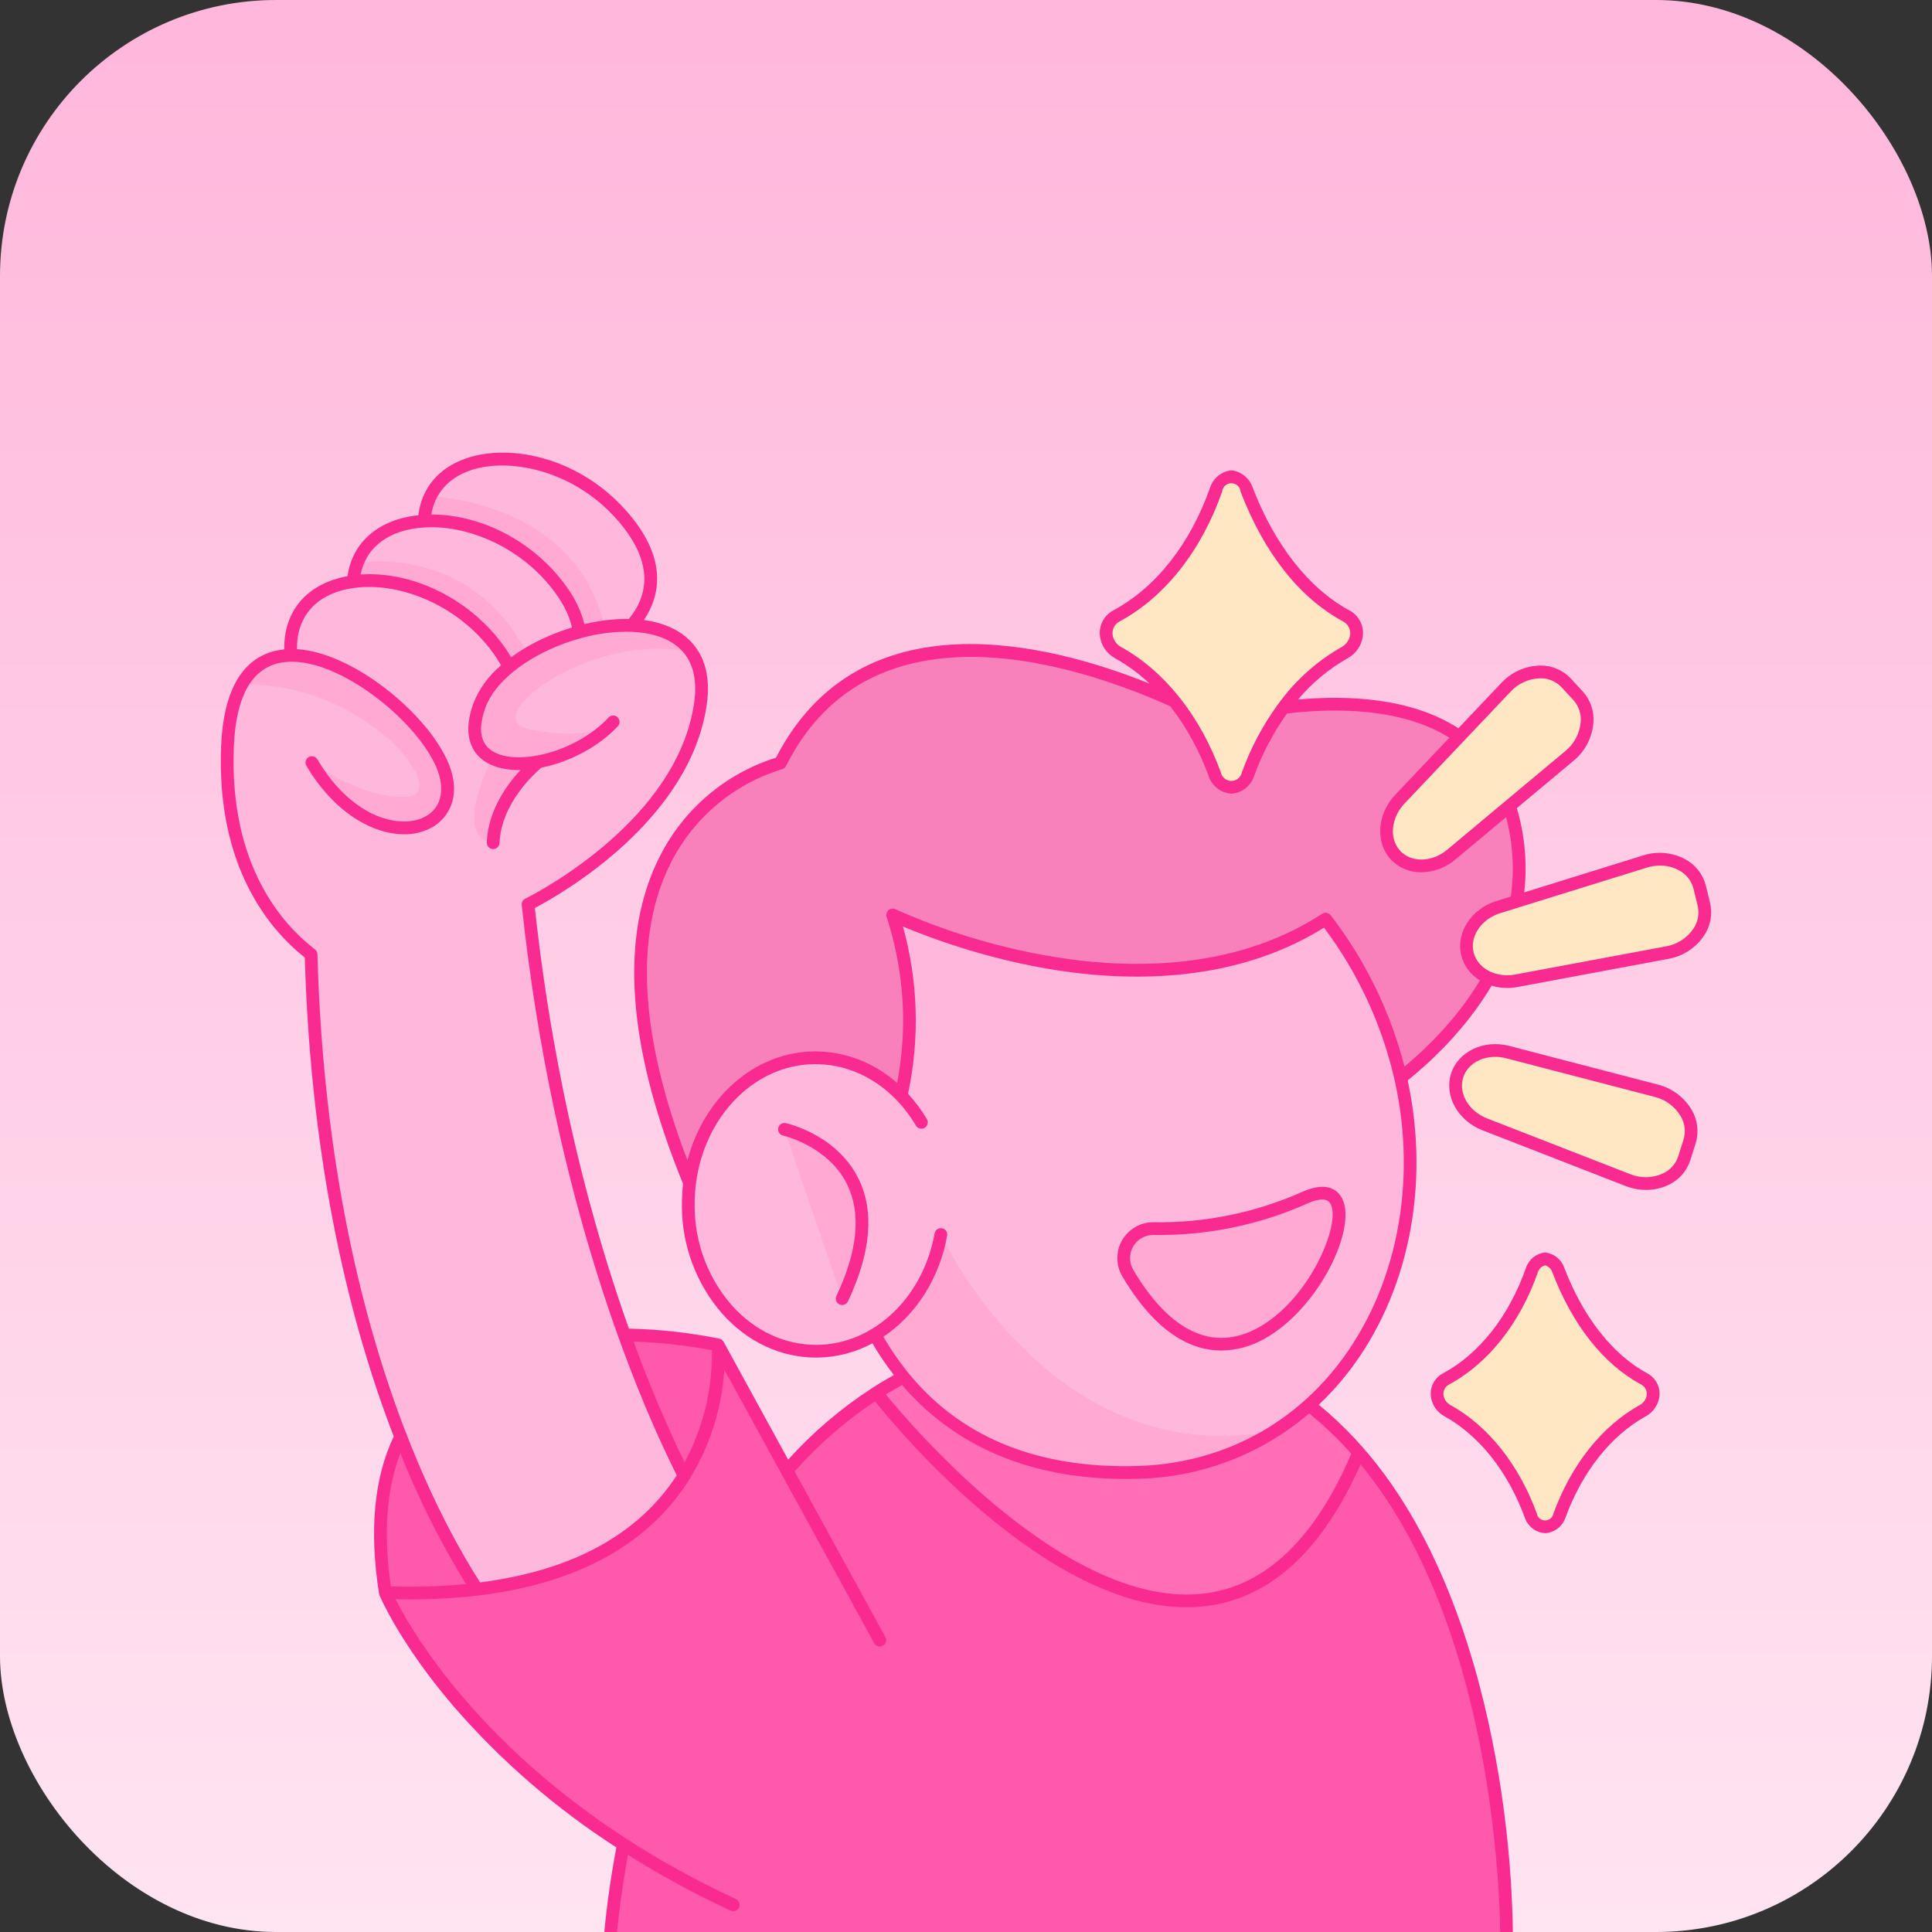
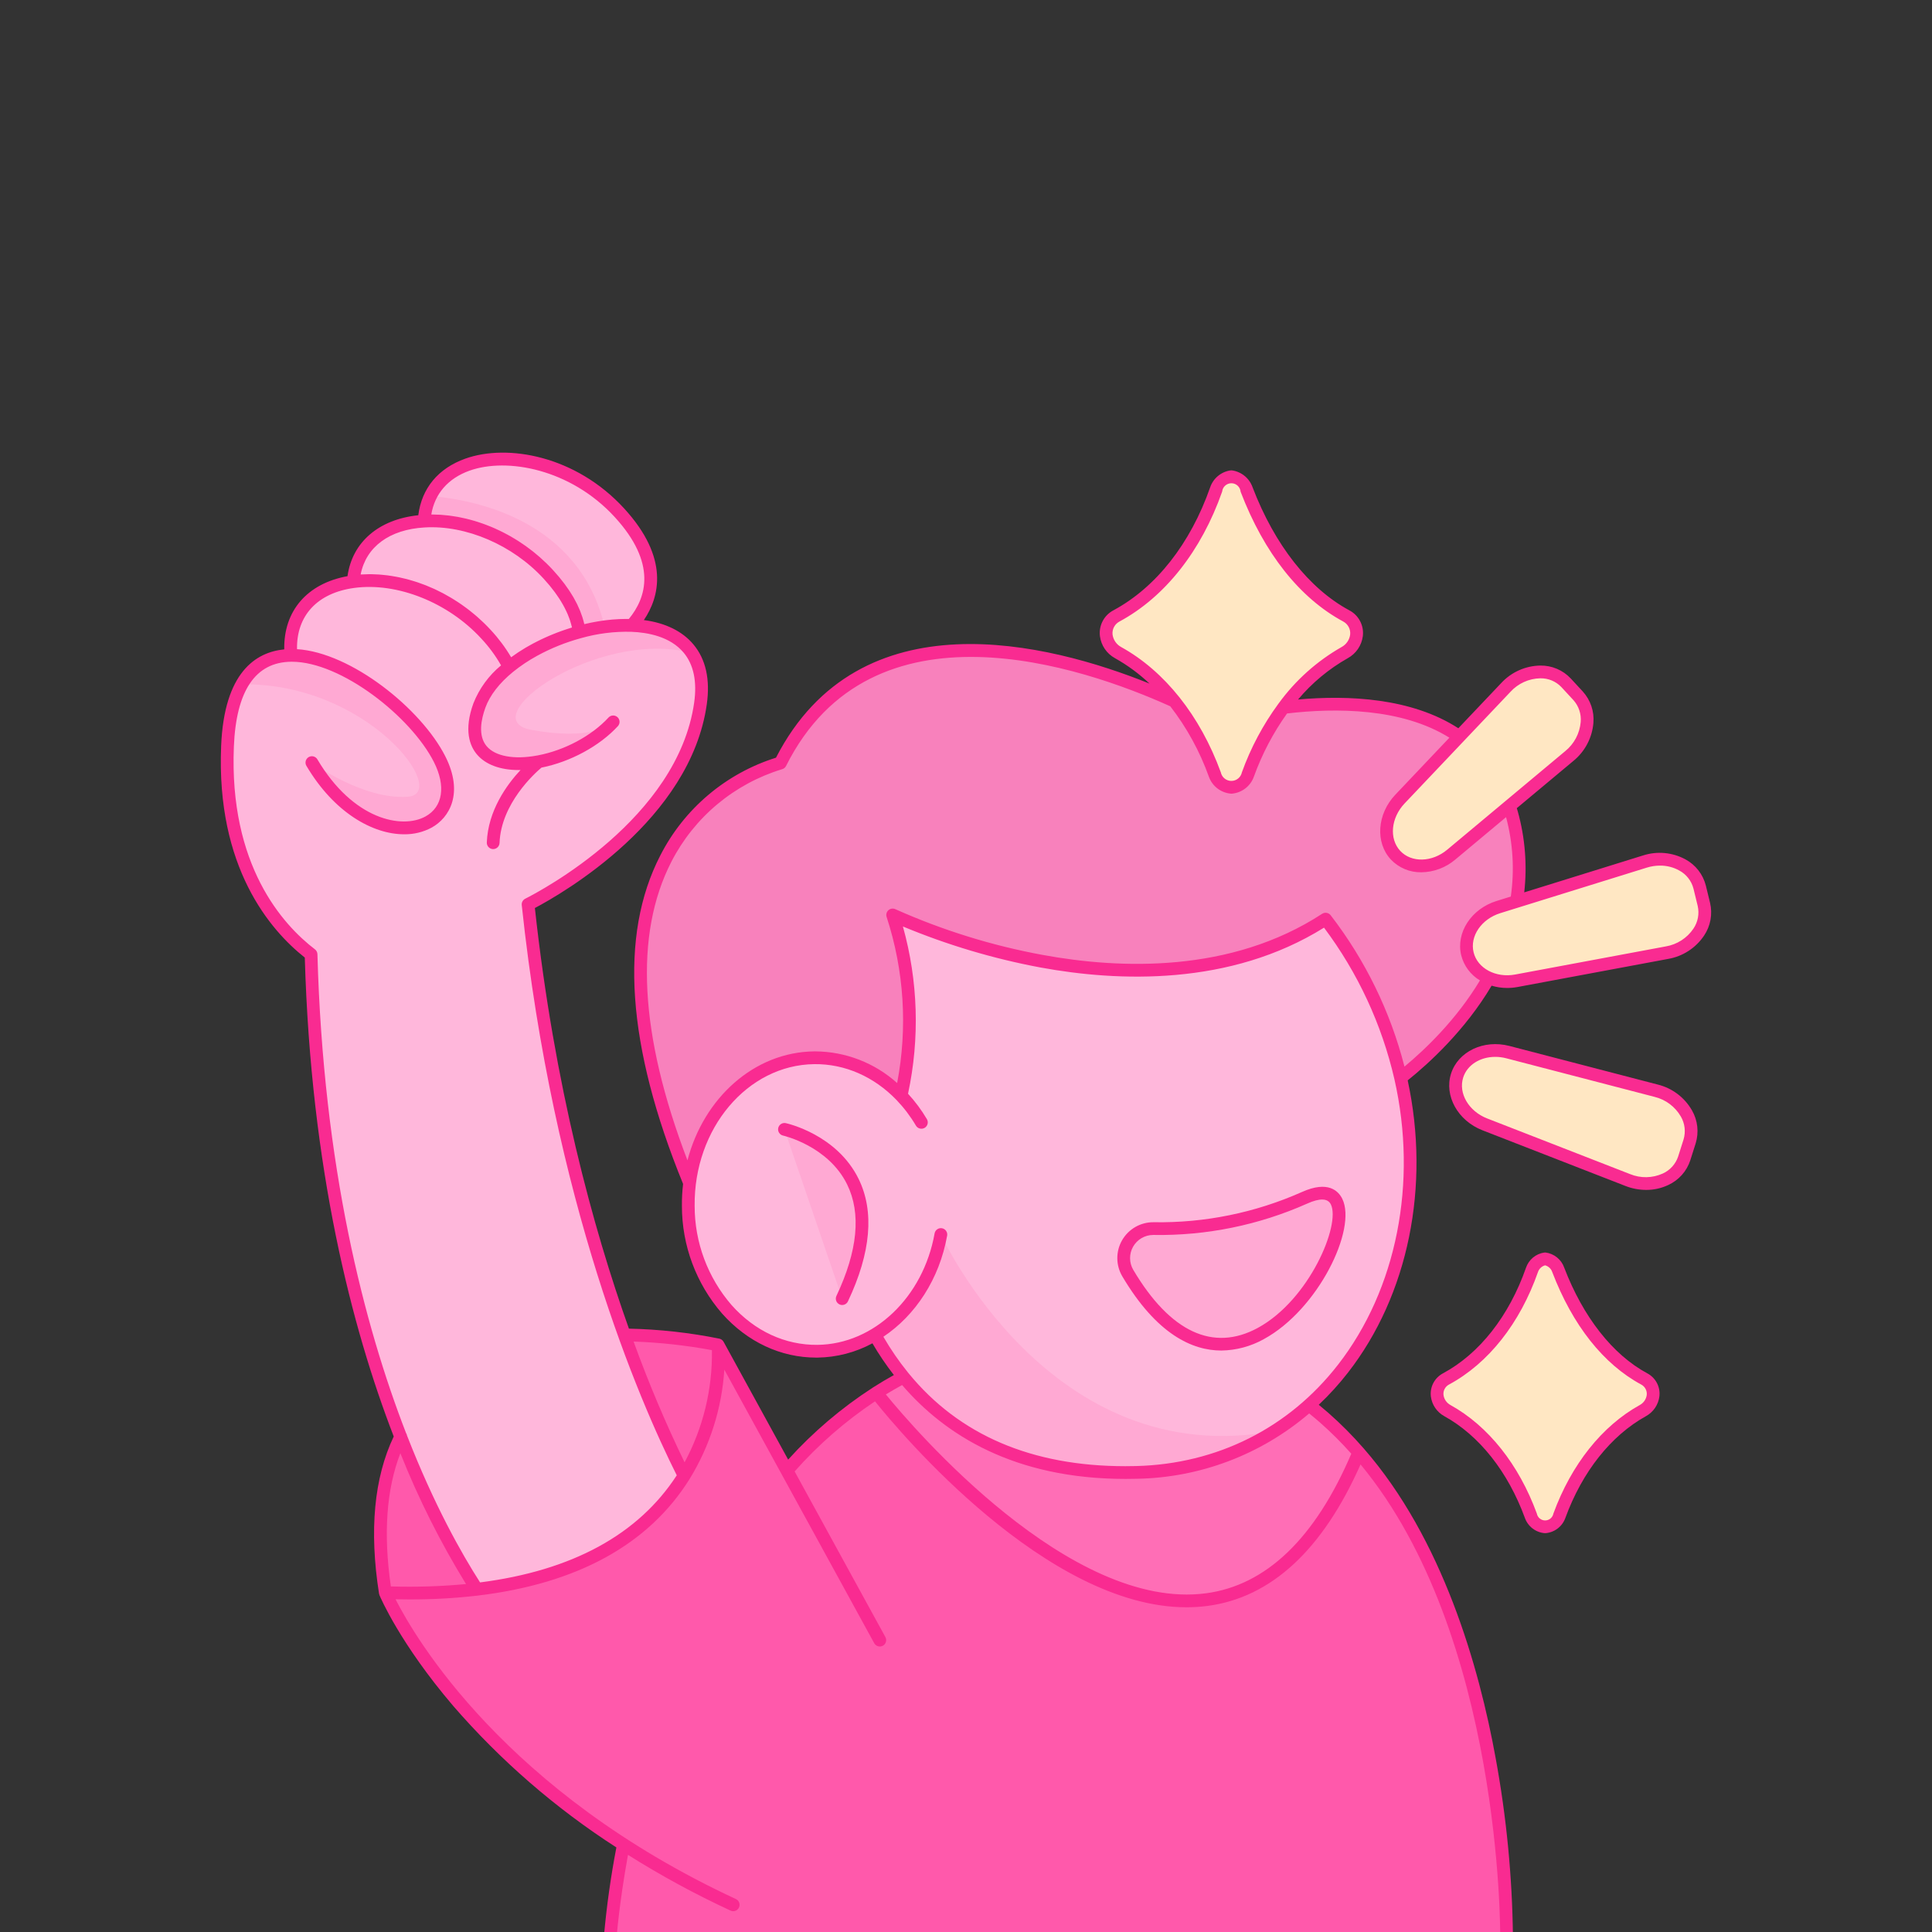
<svg xmlns="http://www.w3.org/2000/svg" width="350" height="350" viewBox="0 0 350 350" fill="none">
  <rect x="0" y="0" width="350" height="350" fill="#333333" stroke="none" />
-   <rect width="350" height="350" rx="50" fill="url(#paint0_linear_64_232)" />
  <g clip-path="url(#clip0_64_232)">
    <path d="M272.927 350.844H110.559C110.559 350.844 115.595 279.918 158.766 252.324C161.232 250.741 163.799 249.323 166.451 248.078C171.336 245.791 176.476 244.095 181.762 243.024C186.53 242.065 191.379 241.56 196.243 241.518C196.929 241.512 197.61 241.512 198.285 241.524C216.043 241.761 229.577 247.766 239.892 256.835C242.117 258.792 244.208 260.894 246.152 263.13C273.579 294.522 272.927 350.844 272.927 350.844Z" fill="#FF59AB" />
-     <path d="M181.791 243.026V270.556C181.791 270.556 169.676 279.152 159.384 297.129L131.83 298.248L132.828 345.075L131.599 350.844H110.559C110.559 350.844 115.595 279.918 158.766 252.324C161.232 250.741 163.799 249.323 166.451 248.078C171.336 245.791 176.476 244.095 181.762 243.024L181.791 243.026Z" fill="#FF59AB" />
    <path d="M246.154 263.131C218.433 329.396 158.768 252.326 158.768 252.326C161.233 250.743 163.8 249.325 166.452 248.08C175.025 244.058 184.891 241.647 196.244 241.52C196.931 241.514 197.612 241.514 198.287 241.526C216.044 241.762 229.579 247.768 239.894 256.837C242.118 258.793 244.21 260.896 246.154 263.131Z" fill="#FF6EB6" />
    <path d="M231.009 259.22C223.475 264 214.766 266.604 205.844 266.743C173.594 267.551 160.169 248.408 154.602 233.293C152.464 227.579 151.145 221.591 150.685 215.507L150.067 159.557L220.578 147.903C267.419 180.73 263.201 238.624 231.009 259.22Z" fill="#FFB7DB" />
    <path d="M231.009 259.22C223.475 264 214.765 266.604 205.844 266.743C173.594 267.551 160.169 248.408 154.602 233.293C159.435 229.386 164.763 226.137 170.45 223.63C170.45 223.63 190.221 266.951 231.009 259.22Z" fill="#FFA9D3" />
    <path d="M253.737 195.268C251.325 184.816 246.69 175.007 240.146 166.508C207.468 187.831 161.717 165.753 161.717 165.753C168.994 187.509 160.88 206.479 160.88 206.479L126.618 218.31C96.156 148.823 141.375 138.243 141.375 138.243C161.899 97.269 219.973 130.634 219.973 130.634C219.973 130.634 265.514 116.976 273.843 147.3C280.426 171.268 261.828 188.919 253.737 195.268Z" fill="#F881BC" />
    <path d="M166.919 203.318C162.701 196.186 155.559 191.532 147.508 191.623C134.743 191.767 124.527 203.785 124.689 218.466C124.852 233.147 135.332 244.932 148.098 244.788C159.168 244.663 168.321 235.608 170.451 223.631L166.919 203.318Z" fill="#FFB7DB" />
    <path d="M142.111 204.595L152.577 235.245C164.71 209.568 142.111 204.595 142.111 204.595Z" fill="#FFA9D3" />
    <path d="M159.385 297.129L132.829 345.075C83.918 322.368 69.806 288.526 69.806 288.526V288.52C60.276 227.995 130.077 243.641 130.077 243.641L130.083 243.653L159.385 297.129Z" fill="#FF59AB" />
    <path d="M123.933 267.349C118.198 276.516 107.248 285.418 86.398 287.916C80.891 288.543 75.344 288.746 69.806 288.522C60.276 227.997 130.077 243.643 130.077 243.643L130.083 243.655C130.443 251.989 128.301 260.241 123.933 267.349Z" fill="#FF59AB" />
    <path d="M95.67 163.838C101.503 218.524 117.489 254.622 123.933 267.349C118.199 276.516 107.249 285.418 86.399 287.916C78.455 275.737 58.153 238.428 56.353 172.895C50.48 168.401 40.297 157.359 41.214 135.192C41.416 130.225 42.368 126.555 43.851 123.965C44.697 122.356 45.974 121.014 47.538 120.089C49.103 119.164 50.895 118.692 52.712 118.727C52.014 110.771 57.085 106.306 63.997 105.365C71.531 104.338 81.252 107.506 88.031 114.89C89.705 116.654 91.115 118.649 92.22 120.815C93.337 119.913 94.516 119.092 95.75 118.357L95.756 118.352C98.631 116.664 101.718 115.366 104.935 114.492C108.023 113.612 111.227 113.209 114.437 113.298C119.098 113.477 123.125 114.994 125.317 118.271C126.806 120.481 127.458 123.498 126.898 127.444C123.835 149.034 98.872 162.222 95.67 163.838Z" fill="#FFB7DB" />
    <path d="M96.242 132.217C106.932 134.196 110.445 131.392 111.016 130.838C107.589 134.525 102.368 137.098 97.58 137.992H97.574C90.057 139.405 83.613 136.711 86.849 127.798C87.772 125.248 89.693 122.876 92.22 120.817L95.751 118.359L95.757 118.353C98.632 116.666 101.719 115.368 104.936 114.494C108.023 113.613 111.228 113.211 114.438 113.3C119.099 113.478 123.126 114.996 125.318 118.273C108.068 113.859 85.424 130.221 96.242 132.217Z" fill="#FFA9D3" />
    <path d="M114.436 113.3C112.799 113.237 111.159 113.322 109.538 113.553C107.983 113.76 106.445 114.074 104.934 114.494C104.542 111.471 102.938 107.975 99.338 104.057C93.015 97.169 84.13 93.956 76.838 94.4C76.909 92.822 77.3 91.276 77.986 89.854C82.786 80.034 101.282 80.992 112.197 92.871C120.972 102.423 117.857 109.452 114.436 113.3Z" fill="#FFB7DB" />
    <path d="M109.538 113.553C107.983 113.76 106.445 114.074 104.934 114.494C104.542 111.471 102.938 107.975 99.338 104.057C93.015 97.169 84.13 93.956 76.838 94.4C76.909 92.822 77.3 91.276 77.986 89.854C86.247 90.557 104.992 94.288 109.538 113.553Z" fill="#FFA9D3" />
    <path d="M104.934 114.494C101.653 115.384 98.509 116.717 95.588 118.457C94.411 119.163 93.285 119.952 92.219 120.817C91.115 118.651 89.704 116.656 88.031 114.892C81.252 107.507 71.531 104.34 63.996 105.367C64.076 104.19 64.329 103.032 64.746 101.929C66.534 97.244 71.208 94.723 76.838 94.4C84.131 93.956 93.015 97.169 99.338 104.057C102.938 107.975 104.542 111.471 104.934 114.494Z" fill="#FFB7DB" />
-     <path d="M95.588 118.457C94.411 119.163 93.285 119.952 92.219 120.817C91.115 118.651 89.704 116.656 88.031 114.892C81.252 107.507 71.531 104.34 63.996 105.367C64.076 104.19 64.329 103.032 64.746 101.929C71.813 101.144 86.709 101.755 95.588 118.457Z" fill="#FFA9D3" />
    <path d="M56.508 138.153C56.779 138.349 65.883 144.926 73.891 144.332C81.627 143.761 66.725 123.684 43.851 123.967C44.697 122.358 45.973 121.016 47.538 120.091C49.103 119.166 50.895 118.694 52.712 118.728C62.433 118.59 75.431 129.223 79.637 137.524C86.502 151.053 67.481 156.69 56.508 138.153Z" fill="#FFA9D3" />
-     <path d="M97.588 137.984C97.588 137.984 89.672 144.12 89.346 152.667C89.346 152.667 81.622 152.762 89.346 136.96L94.811 133.648L97.588 137.984Z" fill="#FFA9D3" />
    <path d="M263.97 194.845C265.067 191.395 269.085 189.538 273.158 190.599L300.038 197.594C304.522 198.762 307.3 202.975 306.091 206.773L305.106 209.863C303.895 213.661 299.205 215.459 294.886 213.775L268.988 203.69C265.065 202.163 262.871 198.298 263.97 194.845Z" fill="#FFE7C3" />
    <path d="M265.834 172.795C264.976 169.276 267.431 165.574 271.451 164.325L297.981 156.08C302.406 154.706 306.963 156.826 307.907 160.7L308.676 163.851C309.62 167.725 306.558 171.733 302.005 172.583L274.706 177.676C270.57 178.448 266.692 176.314 265.834 172.795Z" fill="#FFE7C3" />
    <path d="M252.805 154.913C250.356 152.259 250.71 147.822 253.617 144.759L272.803 124.531C276.004 121.157 281.007 120.771 283.707 123.691L285.9 126.065C288.597 128.985 287.861 133.989 284.293 136.969L262.912 154.819C259.673 157.524 255.255 157.565 252.805 154.913Z" fill="#FFE7C3" />
    <path d="M204.31 230.636C203.828 229.819 203.572 228.889 203.568 227.941C203.565 226.993 203.813 226.06 204.288 225.24C204.763 224.419 205.448 223.74 206.272 223.271C207.096 222.802 208.03 222.56 208.978 222.571C218.387 222.731 227.718 220.83 236.314 216.999C255.37 208.421 227.108 269.077 204.31 230.636Z" fill="#FFA9D3" />
    <path d="M243.896 111.582C235.942 107.296 229.769 98.956 225.833 88.678C225.718 88.03 225.379 87.443 224.875 87.02C224.371 86.597 223.734 86.365 223.076 86.365C222.418 86.365 221.78 86.597 221.276 87.02C220.772 87.443 220.433 88.03 220.318 88.678C216.674 99.062 210.21 107.298 202.256 111.582C201.635 111.91 201.127 112.417 200.797 113.038C200.466 113.658 200.329 114.362 200.403 115.061C200.403 115.078 200.407 115.095 200.409 115.112C200.494 115.763 200.732 116.384 201.103 116.926C201.474 117.467 201.968 117.913 202.544 118.228C210.195 122.463 216.442 130.365 220.082 140.312C220.253 140.976 220.64 141.564 221.182 141.984C221.724 142.404 222.39 142.632 223.076 142.632C223.761 142.632 224.428 142.404 224.97 141.984C225.512 141.564 225.898 140.976 226.069 140.312C229.708 130.365 235.955 122.463 243.608 118.228C244.184 117.913 244.677 117.467 245.048 116.926C245.419 116.384 245.657 115.763 245.742 115.112L245.749 115.061C245.822 114.362 245.685 113.658 245.355 113.038C245.025 112.417 244.517 111.91 243.896 111.582Z" fill="#FFE7C3" />
    <path d="M297.873 249.809C291.011 246.112 285.686 238.917 282.291 230.05C282.193 229.49 281.9 228.984 281.465 228.619C281.03 228.254 280.481 228.054 279.913 228.054C279.345 228.054 278.795 228.254 278.36 228.619C277.926 228.984 277.633 229.49 277.535 230.05C274.39 239.009 268.814 246.112 261.953 249.809C261.417 250.092 260.979 250.529 260.694 251.064C260.41 251.599 260.291 252.206 260.354 252.808L260.36 252.853C260.434 253.414 260.639 253.95 260.96 254.417C261.28 254.884 261.706 255.268 262.204 255.538C268.803 259.192 274.192 266.008 277.33 274.589C277.478 275.162 277.812 275.669 278.279 276.032C278.746 276.394 279.321 276.591 279.913 276.591C280.504 276.591 281.079 276.394 281.546 276.032C282.014 275.669 282.347 275.162 282.495 274.589C285.634 266.008 291.022 259.192 297.622 255.538C298.119 255.268 298.545 254.883 298.866 254.417C299.186 253.95 299.392 253.414 299.466 252.853L299.471 252.808C299.534 252.206 299.416 251.599 299.131 251.064C298.846 250.53 298.408 250.092 297.873 249.809Z" fill="#FFE7C3" />
    <path d="M142.36 203.468C142.061 203.402 141.748 203.458 141.491 203.623C141.233 203.788 141.051 204.048 140.985 204.347C140.919 204.646 140.975 204.959 141.14 205.217C141.305 205.474 141.565 205.656 141.864 205.722C141.945 205.74 150.039 207.593 153.468 214.577C156.038 219.81 155.387 226.598 151.534 234.752C151.467 234.889 151.427 235.038 151.418 235.191C151.409 235.344 151.43 235.497 151.48 235.641C151.531 235.786 151.61 235.919 151.712 236.033C151.814 236.146 151.938 236.239 152.077 236.304C152.215 236.369 152.365 236.407 152.518 236.413C152.671 236.42 152.823 236.397 152.967 236.344C153.111 236.291 153.243 236.21 153.355 236.106C153.467 236.002 153.557 235.877 153.62 235.737C157.788 226.917 158.434 219.456 155.54 213.56C151.627 205.589 142.737 203.551 142.36 203.468Z" fill="#F92B91" />
    <path d="M300.33 196.48L273.449 189.484C268.798 188.272 264.152 190.476 262.871 194.497C261.591 198.518 264.096 203.023 268.57 204.766L294.468 214.851C295.661 215.319 296.932 215.561 298.214 215.564C299.597 215.571 300.964 215.268 302.214 214.679C303.152 214.25 303.991 213.633 304.678 212.864C305.365 212.096 305.885 211.194 306.207 210.215L307.188 207.125C307.491 206.138 307.588 205.099 307.474 204.072C307.359 203.046 307.034 202.054 306.52 201.158C305.858 200.001 304.968 198.989 303.904 198.185C302.84 197.381 301.624 196.801 300.33 196.48ZM304.992 206.425L304.011 209.514C303.784 210.192 303.419 210.816 302.939 211.347C302.459 211.877 301.875 212.303 301.223 212.597C300.296 213.015 299.293 213.24 298.276 213.258C297.259 213.276 296.249 213.087 295.308 212.701L269.411 202.616C266.068 201.314 264.161 198.055 265.073 195.197C265.806 192.898 268.172 191.46 270.877 191.46C271.55 191.46 272.22 191.547 272.871 191.718L299.748 198.711C300.74 198.953 301.672 199.392 302.489 200.004C303.306 200.616 303.991 201.386 304.502 202.27C304.864 202.892 305.094 203.582 305.179 204.296C305.263 205.011 305.199 205.736 304.992 206.425Z" fill="#F92B91" />
    <path d="M309.797 163.576L309.029 160.426C308.775 159.426 308.318 158.489 307.685 157.675C307.053 156.86 306.259 156.185 305.353 155.692C304.183 155.055 302.896 154.663 301.569 154.54C300.243 154.417 298.906 154.566 297.639 154.977L276.129 161.662C276.685 156.743 276.288 151.763 274.958 146.995C274.9 146.796 274.843 146.605 274.782 146.408L285.032 137.851C286.071 137.004 286.928 135.955 287.552 134.768C288.176 133.581 288.553 132.28 288.662 130.943C288.746 129.918 288.62 128.887 288.291 127.913C287.961 126.939 287.435 126.043 286.746 125.28L284.553 122.906C283.852 122.16 283.002 121.567 282.06 121.166C281.117 120.764 280.101 120.562 279.077 120.573H279.019C277.691 120.597 276.381 120.889 275.169 121.433C273.957 121.976 272.867 122.76 271.966 123.736L264.193 131.93C255.665 126.404 244.206 125.913 235.155 126.723C237.687 123.709 240.738 121.173 244.164 119.236C244.899 118.834 245.528 118.265 246.001 117.575C246.474 116.884 246.777 116.092 246.886 115.262C246.886 115.257 246.894 115.198 246.895 115.192C246.999 114.264 246.821 113.326 246.383 112.501C245.946 111.675 245.27 111.001 244.443 110.566C237.136 106.629 230.91 98.709 226.911 88.264C226.627 87.458 226.126 86.747 225.464 86.209C224.801 85.67 224.003 85.325 223.157 85.212C223.072 85.206 222.987 85.208 222.903 85.22C222.067 85.345 221.282 85.698 220.634 86.24C219.986 86.783 219.5 87.493 219.229 88.294C215.653 98.498 209.428 106.409 201.709 110.563C200.884 110.996 200.209 111.668 199.772 112.49C199.334 113.312 199.154 114.247 199.255 115.173C199.255 115.182 199.263 115.242 199.265 115.251C199.372 116.082 199.675 116.877 200.148 117.569C200.621 118.261 201.251 118.832 201.987 119.234C204.256 120.504 206.358 122.051 208.246 123.839C189.909 116.455 155.739 107.801 140.578 137.262C136.078 138.674 131.906 140.97 128.305 144.016C124.704 147.061 121.748 150.794 119.608 154.997C112.15 169.465 113.544 189.477 123.746 214.477C123.592 215.805 123.521 217.142 123.535 218.479C123.533 225.634 126.114 232.549 130.804 237.953C135.392 243.112 141.441 245.943 147.863 245.943H148.11C151.582 245.892 154.992 245.004 158.048 243.354C159.214 245.354 160.512 247.273 161.934 249.101C160.685 249.791 159.455 250.523 158.242 251.299C158.178 251.332 158.117 251.37 158.06 251.414L158.051 251.423C152.415 255.072 147.282 259.442 142.78 264.422L131.111 243.127C131.033 242.969 130.919 242.831 130.778 242.723C130.769 242.716 130.759 242.711 130.75 242.704C130.696 242.666 130.64 242.632 130.581 242.603C130.563 242.595 130.545 242.588 130.527 242.58C130.474 242.557 130.419 242.538 130.362 242.523C130.351 242.523 130.341 242.514 130.33 242.512C124.93 241.422 119.444 240.814 113.936 240.696C107.456 222.506 100.414 196.792 96.899 164.495C101.972 161.814 125.07 148.537 128.04 127.602C128.681 123.085 127.867 119.433 125.625 116.748C123.625 114.352 120.543 112.847 116.645 112.329C119.447 108.19 121.371 101.148 113.046 92.083C104.302 82.566 91.96 80.353 84.291 83.089C79.382 84.839 76.391 88.462 75.779 93.341C68.614 94.082 63.812 98.216 62.954 104.378C55.655 105.7 51.365 110.666 51.496 117.639C46.331 118.148 40.61 121.784 40.06 135.145C39.149 157.173 48.96 168.521 55.215 173.473C56.329 211.851 63.722 240.518 71.329 260.231C67.767 267.701 66.865 277.269 68.664 288.692C68.677 288.784 68.702 288.874 68.737 288.959L68.741 288.971C68.888 289.323 72.449 297.729 82.097 309.036C90.683 318.946 100.639 327.581 111.663 334.681C110.642 340.001 109.889 345.369 109.408 350.764C109.397 350.916 109.416 351.068 109.464 351.212C109.512 351.355 109.588 351.489 109.687 351.603C109.787 351.718 109.908 351.812 110.044 351.88C110.179 351.947 110.327 351.988 110.478 351.998H110.561C110.853 351.998 111.134 351.887 111.347 351.688C111.56 351.49 111.691 351.217 111.711 350.926C111.715 350.864 112.15 344.945 113.763 336.026C119.734 339.784 125.94 343.157 132.343 346.122C132.48 346.186 132.629 346.222 132.781 346.228C132.932 346.234 133.083 346.211 133.225 346.159C133.368 346.107 133.498 346.027 133.61 345.925C133.722 345.822 133.812 345.699 133.876 345.561C133.939 345.424 133.976 345.275 133.982 345.124C133.988 344.972 133.965 344.821 133.913 344.679C133.861 344.537 133.781 344.406 133.679 344.294C133.576 344.183 133.453 344.093 133.315 344.029C91.517 324.623 75.219 296.729 71.659 289.725C72.507 289.742 73.35 289.753 74.184 289.753C78.312 289.765 82.437 289.532 86.538 289.056C104.596 286.894 117.508 279.795 124.914 267.956C128.605 261.959 130.769 255.149 131.217 248.122L158.373 297.68C158.52 297.948 158.768 298.147 159.062 298.233C159.356 298.318 159.671 298.284 159.94 298.137C160.208 297.99 160.407 297.742 160.493 297.448C160.579 297.154 160.544 296.839 160.397 296.57L143.955 266.565C148.244 261.725 153.138 257.456 158.516 253.864C163.119 259.599 189.618 291.174 214.943 291.174C216.217 291.176 217.489 291.093 218.751 290.928C230.29 289.405 239.609 280.781 246.477 265.291C272.093 296.243 271.782 350.28 271.775 350.831C271.773 350.982 271.801 351.133 271.858 351.273C271.914 351.414 271.998 351.542 272.104 351.651C272.209 351.759 272.336 351.846 272.475 351.905C272.614 351.965 272.764 351.997 272.916 351.998H272.928C273.232 351.998 273.524 351.879 273.74 351.665C273.956 351.451 274.079 351.161 274.082 350.858C273.962 340.019 272.918 329.211 270.961 318.55C267.956 301.979 261.364 278.781 247.023 262.368C245.045 260.095 242.917 257.956 240.655 255.964C240.084 255.464 239.497 254.973 238.905 254.488C240.817 252.684 242.587 250.736 244.2 248.661C255.137 234.606 259.155 214.866 255.017 195.72C258.894 192.612 265.429 186.644 270.22 178.565C271.133 178.841 272.082 178.98 273.036 178.979C273.668 178.98 274.297 178.922 274.918 178.806L302.217 173.713C303.53 173.484 304.783 172.991 305.9 172.263C307.018 171.536 307.976 170.59 308.717 169.482C309.292 168.624 309.685 167.657 309.871 166.641C310.057 165.625 310.032 164.582 309.797 163.576ZM85.066 85.262C91.85 82.843 103.367 84.96 111.346 93.65C119.055 102.043 117.115 108.275 113.919 112.131C113.793 112.131 113.665 112.131 113.537 112.131C113.422 112.131 113.306 112.131 113.191 112.131C112.895 112.131 112.596 112.141 112.294 112.153C112.228 112.153 112.164 112.157 112.098 112.16C111.714 112.178 111.324 112.204 110.93 112.238H110.912C110.541 112.27 110.167 112.31 109.792 112.356C109.688 112.368 109.584 112.383 109.48 112.397C109.198 112.436 108.916 112.477 108.632 112.52L108.251 112.582C107.982 112.628 107.71 112.677 107.436 112.73C107.31 112.754 107.185 112.777 107.059 112.803C106.73 112.87 106.4 112.943 106.069 113.02C106.007 113.035 105.946 113.047 105.884 113.062L105.854 113.069C105.854 113.06 105.849 113.052 105.847 113.043C105.765 112.685 105.665 112.327 105.554 111.968C105.536 111.91 105.519 111.849 105.5 111.789C105.387 111.44 105.26 111.089 105.12 110.737C105.095 110.673 105.069 110.61 105.042 110.547C104.896 110.19 104.737 109.833 104.562 109.475C104.541 109.431 104.517 109.387 104.495 109.343C104.315 108.981 104.121 108.618 103.912 108.254C103.901 108.234 103.891 108.215 103.88 108.197C103.667 107.829 103.435 107.461 103.193 107.092C103.155 107.034 103.117 106.977 103.078 106.919C102.84 106.564 102.587 106.208 102.323 105.851L102.173 105.652C101.902 105.293 101.619 104.935 101.321 104.575C101.277 104.523 101.232 104.47 101.187 104.418C100.869 104.04 100.54 103.662 100.192 103.284C99.819 102.88 99.434 102.481 99.039 102.096C98.915 101.975 98.786 101.861 98.66 101.742C98.386 101.482 98.11 101.223 97.827 100.971C97.675 100.838 97.518 100.711 97.366 100.58C97.1 100.355 96.834 100.13 96.562 99.913C96.396 99.781 96.224 99.656 96.055 99.527C95.788 99.323 95.521 99.12 95.248 98.925C95.071 98.799 94.89 98.679 94.711 98.556C94.438 98.37 94.165 98.185 93.887 98.007C93.703 97.892 93.516 97.776 93.33 97.661C93.051 97.488 92.771 97.322 92.488 97.161C92.297 97.053 92.105 96.949 91.911 96.844C91.626 96.69 91.34 96.539 91.052 96.394C90.856 96.295 90.659 96.199 90.461 96.105C90.172 95.967 89.882 95.832 89.59 95.701C89.388 95.612 89.186 95.526 88.983 95.442C88.691 95.32 88.398 95.204 88.104 95.096C87.897 95.016 87.691 94.939 87.482 94.865C87.189 94.76 86.894 94.663 86.599 94.568C86.387 94.499 86.177 94.432 85.965 94.369C85.671 94.281 85.377 94.202 85.081 94.124C84.865 94.067 84.65 94.009 84.433 93.958C84.14 93.888 83.846 93.827 83.551 93.767C83.332 93.722 83.114 93.674 82.895 93.635C82.6 93.582 82.305 93.54 82.009 93.496C81.791 93.464 81.574 93.428 81.356 93.402C81.054 93.365 80.752 93.34 80.45 93.314C80.24 93.296 80.029 93.271 79.819 93.256C79.491 93.236 79.164 93.229 78.838 93.222C78.656 93.217 78.473 93.206 78.291 93.206H78.248H78.132C78.757 89.442 81.182 86.648 85.066 85.262ZM76.911 95.554C84.427 95.096 92.892 98.739 98.491 104.842C98.861 105.246 99.209 105.645 99.542 106.044C99.652 106.178 99.751 106.31 99.857 106.442C100.071 106.709 100.284 106.975 100.48 107.241C100.596 107.397 100.702 107.552 100.811 107.707C100.984 107.948 101.15 108.189 101.307 108.43C101.413 108.593 101.512 108.756 101.612 108.918C101.754 109.149 101.892 109.38 102.02 109.611C102.112 109.776 102.2 109.941 102.285 110.105C102.403 110.332 102.515 110.56 102.62 110.787C102.695 110.949 102.77 111.111 102.838 111.272C102.935 111.503 103.023 111.73 103.106 111.959C103.164 112.114 103.222 112.27 103.273 112.424C103.352 112.663 103.417 112.901 103.48 113.138C103.517 113.279 103.56 113.421 103.592 113.562C103.601 113.6 103.605 113.638 103.613 113.677C103.498 113.711 103.389 113.751 103.276 113.786C103.04 113.859 102.807 113.936 102.573 114.013C102.279 114.111 101.986 114.211 101.695 114.315C101.462 114.399 101.231 114.484 101.002 114.571C100.715 114.68 100.43 114.792 100.147 114.908C99.92 115 99.694 115.093 99.47 115.19C99.188 115.31 98.91 115.435 98.633 115.562C98.415 115.662 98.197 115.761 97.982 115.864C97.703 115.998 97.43 116.137 97.156 116.278C96.951 116.382 96.746 116.485 96.545 116.593C96.264 116.743 95.991 116.9 95.717 117.054C95.533 117.16 95.345 117.262 95.165 117.37C94.866 117.547 94.579 117.732 94.291 117.916C94.143 118.01 93.991 118.101 93.846 118.197C93.418 118.48 93.001 118.77 92.597 119.068C91.543 117.284 90.298 115.621 88.884 114.106C88.494 113.682 88.092 113.271 87.68 112.869C87.546 112.739 87.407 112.616 87.271 112.488C86.989 112.222 86.704 111.958 86.412 111.702C86.247 111.558 86.077 111.419 85.909 111.278C85.636 111.047 85.363 110.825 85.084 110.606C84.903 110.465 84.72 110.327 84.537 110.189C84.26 109.983 83.981 109.78 83.7 109.582C83.511 109.45 83.322 109.32 83.131 109.192C82.843 108.999 82.549 108.812 82.254 108.628C82.066 108.513 81.879 108.393 81.689 108.282C81.374 108.095 81.055 107.916 80.734 107.74C80.561 107.645 80.388 107.546 80.215 107.452C79.824 107.246 79.427 107.053 79.03 106.864C78.922 106.813 78.817 106.757 78.709 106.707C78.202 106.476 77.692 106.258 77.177 106.052C77.035 105.995 76.892 105.948 76.751 105.894C76.376 105.752 76.001 105.613 75.624 105.486C75.426 105.419 75.227 105.361 75.028 105.299C74.704 105.198 74.379 105.099 74.054 105.01C73.837 104.953 73.62 104.895 73.402 104.843C73.092 104.765 72.781 104.691 72.469 104.624C72.245 104.576 72.021 104.531 71.796 104.488C71.488 104.431 71.18 104.378 70.873 104.33C70.65 104.296 70.427 104.262 70.204 104.233C69.887 104.192 69.569 104.161 69.256 104.132C69.043 104.113 68.83 104.09 68.618 104.075C68.269 104.052 67.922 104.041 67.575 104.033C67.398 104.028 67.22 104.018 67.044 104.017C67.018 104.017 66.991 104.017 66.965 104.017C66.714 104.017 66.467 104.035 66.215 104.043C65.944 104.051 65.672 104.053 65.403 104.071C65.38 104.071 65.357 104.071 65.335 104.071C66.314 99.072 70.541 95.922 76.911 95.554ZM70.81 287.396C69.425 277.88 70.002 269.78 72.531 263.263C75.803 271.493 79.782 279.424 84.425 286.966C79.9 287.393 75.353 287.536 70.81 287.396ZM86.971 286.669C83.612 281.441 78.646 272.643 73.738 260.068C73.712 259.903 73.65 259.746 73.557 259.607C65.968 240.014 58.564 211.369 57.506 172.865C57.502 172.693 57.459 172.525 57.38 172.372C57.302 172.218 57.191 172.085 57.054 171.98C51.187 167.49 41.478 156.746 42.368 135.239C42.783 125.125 46.267 119.957 52.724 119.881H52.89C61.8 119.881 74.435 129.816 78.605 138.044C80.816 142.4 80.227 146.183 77.068 147.916C72.851 150.229 63.992 148.546 57.495 137.563C57.339 137.3 57.085 137.109 56.788 137.033C56.492 136.957 56.177 137.002 55.914 137.158C55.651 137.313 55.46 137.567 55.384 137.864C55.308 138.16 55.352 138.475 55.508 138.738C60.512 147.196 67.52 151.142 73.212 151.139C74.942 151.164 76.65 150.752 78.178 149.939C81.444 148.147 84.054 143.683 80.664 137.001C76.313 128.416 63.645 118.219 53.809 117.603C53.693 111.534 57.493 107.418 64.151 106.512C71.921 105.449 81.174 109.13 87.178 115.67C88.564 117.145 89.77 118.779 90.771 120.538C88.55 122.367 86.827 124.729 85.765 127.404C83.974 132.333 85.127 135.17 86.41 136.682C87.981 138.531 90.644 139.502 93.976 139.502C94.082 139.502 94.192 139.495 94.299 139.493C91.819 142.157 88.411 146.832 88.19 152.622C88.184 152.774 88.208 152.925 88.261 153.067C88.313 153.209 88.393 153.34 88.496 153.451C88.599 153.562 88.723 153.652 88.861 153.715C88.999 153.778 89.148 153.814 89.299 153.82H89.344C89.642 153.82 89.929 153.704 90.144 153.497C90.359 153.29 90.486 153.008 90.497 152.71C90.77 145.559 96.89 140.072 98.091 139.061C103.348 138.013 108.637 135.146 111.958 131.526C112.154 131.298 112.254 131.004 112.236 130.704C112.219 130.404 112.085 130.123 111.864 129.92C111.642 129.718 111.35 129.609 111.05 129.618C110.75 129.627 110.465 129.752 110.256 129.968C107.199 133.3 102.275 135.937 97.398 136.852L97.361 136.858L97.338 136.862C97.322 136.866 97.305 136.866 97.289 136.87C93.126 137.639 89.72 137.013 88.171 135.189C86.563 133.295 87.155 130.339 87.936 128.191C88.738 125.973 90.471 123.733 92.948 121.715C94.315 120.611 95.778 119.635 97.322 118.796C99.827 117.428 102.485 116.358 105.24 115.611C108.213 114.762 111.299 114.373 114.389 114.457C117.362 114.572 121.417 115.319 123.851 118.235C125.657 120.399 126.297 123.444 125.755 127.286C122.77 148.322 97.966 161.39 95.147 162.811C94.937 162.916 94.765 163.084 94.653 163.29C94.54 163.496 94.494 163.731 94.519 163.965C100.272 217.874 115.837 253.769 122.601 267.267C115.629 278.005 103.648 284.531 86.97 286.669H86.971ZM124.018 264.919C120.563 257.788 117.48 250.484 114.78 243.034C119.543 243.2 124.287 243.721 128.973 244.592C129.079 251.68 127.373 258.677 124.016 264.92L124.018 264.919ZM273.642 125.322C274.327 124.573 275.157 123.971 276.081 123.551C277.006 123.132 278.005 122.903 279.02 122.881H279.062C279.77 122.869 280.473 123.005 281.127 123.279C281.78 123.552 282.37 123.959 282.858 124.472L285.051 126.846C285.527 127.38 285.888 128.006 286.113 128.685C286.338 129.363 286.421 130.081 286.358 130.794C286.27 131.818 285.977 132.815 285.494 133.723C285.012 134.631 284.351 135.433 283.551 136.079L272.705 145.137L272.7 145.142L262.174 153.933C259.419 156.233 255.677 156.32 253.654 154.13C251.625 151.933 251.977 148.165 254.456 145.551L273.642 125.322ZM203.105 117.216C202.682 116.986 202.321 116.659 202.05 116.261C201.779 115.864 201.607 115.407 201.547 114.929C201.502 114.46 201.597 113.988 201.82 113.573C202.043 113.158 202.384 112.818 202.8 112.597C211.027 108.165 217.634 99.805 221.404 89.059C221.446 88.641 221.642 88.255 221.954 87.975C222.266 87.695 222.672 87.541 223.091 87.545C223.51 87.549 223.913 87.71 224.22 87.995C224.527 88.281 224.716 88.671 224.751 89.089C229.008 100.209 235.438 108.338 243.345 112.597C243.766 112.823 244.11 113.17 244.333 113.594C244.555 114.017 244.646 114.497 244.593 114.973C244.529 115.442 244.356 115.89 244.086 116.28C243.817 116.67 243.459 116.991 243.042 117.216C238.566 119.769 234.684 123.245 231.654 127.413C231.629 127.443 231.605 127.475 231.582 127.507C228.8 131.304 226.577 135.481 224.982 139.911C224.892 140.351 224.653 140.747 224.304 141.031C223.956 141.315 223.521 141.47 223.071 141.47C222.622 141.47 222.186 141.315 221.838 141.031C221.49 140.747 221.251 140.351 221.161 139.911C217.41 129.645 210.996 121.584 203.105 117.216ZM239.134 257.705C241.137 259.47 243.03 261.357 244.802 263.355C238.237 278.689 229.375 287.199 218.451 288.642C193.86 291.89 165.564 258.837 160.482 252.617C161.452 252.022 162.433 251.455 163.424 250.915C171.155 259.915 183.707 267.922 203.919 267.921C204.561 267.921 205.213 267.913 205.871 267.896C217.364 267.715 228.433 263.527 237.169 256.057C237.835 256.596 238.495 257.144 239.134 257.705ZM242.379 247.25C233.463 258.709 220.477 265.222 205.815 265.589C205.157 265.606 204.508 265.614 203.861 265.614C186.924 265.614 173.777 259.975 164.64 248.829C164.596 248.763 164.545 248.701 164.488 248.645C162.837 246.603 161.347 244.436 160.031 242.164C165.841 238.285 170.185 231.713 171.586 223.833C171.636 223.534 171.566 223.227 171.39 222.979C171.215 222.731 170.949 222.562 170.65 222.509C170.351 222.455 170.043 222.522 169.793 222.695C169.543 222.867 169.371 223.131 169.314 223.429C167.253 235.021 158.324 243.518 148.084 243.634C142.234 243.692 136.725 241.138 132.529 236.423C128.208 231.435 125.834 225.055 125.842 218.456C125.687 204.437 135.412 192.916 147.521 192.779C153.088 192.717 158.354 195.072 162.397 199.258C162.407 199.27 162.418 199.283 162.43 199.294C163.77 200.692 164.942 202.241 165.925 203.909C166.002 204.041 166.104 204.156 166.225 204.247C166.346 204.339 166.484 204.406 166.631 204.444C166.778 204.482 166.932 204.491 167.082 204.47C167.233 204.449 167.378 204.398 167.509 204.321C167.639 204.243 167.754 204.141 167.845 204.019C167.936 203.897 168.002 203.759 168.04 203.611C168.077 203.464 168.085 203.311 168.063 203.16C168.041 203.01 167.989 202.865 167.911 202.735C166.937 201.089 165.794 199.549 164.499 198.141C166.648 188.114 166.329 177.716 163.57 167.839C171.587 171.18 179.932 173.669 188.469 175.266C202.584 177.862 222.843 178.665 239.857 168.054C245.983 176.219 250.329 185.577 252.615 195.526C256.858 214.224 253.032 233.561 242.379 247.25ZM254.434 193.224C251.886 183.273 247.337 173.945 241.065 165.809C241.05 165.789 241.032 165.774 241.016 165.756C240.99 165.725 240.962 165.696 240.933 165.668C240.906 165.642 240.875 165.62 240.848 165.597C240.818 165.574 240.787 165.552 240.755 165.531C240.723 165.511 240.69 165.495 240.657 165.478C240.624 165.461 240.59 165.446 240.556 165.433C240.522 165.42 240.485 165.409 240.449 165.399C240.413 165.39 240.379 165.381 240.344 165.375C240.308 165.368 240.27 165.365 240.232 165.363C240.196 165.359 240.16 165.358 240.124 165.359C240.086 165.359 240.049 165.363 240.011 165.367C239.974 165.371 239.939 165.376 239.903 165.384C239.866 165.391 239.829 165.404 239.792 165.416C239.755 165.428 239.723 165.439 239.689 165.454C239.652 165.47 239.617 165.488 239.583 165.508C239.561 165.521 239.538 165.529 239.517 165.543C222.974 176.338 202.883 175.558 188.945 173.003C179.737 171.315 170.764 168.532 162.217 164.714C162.013 164.615 161.784 164.579 161.559 164.61C161.334 164.641 161.123 164.737 160.953 164.887C160.783 165.037 160.661 165.234 160.602 165.453C160.543 165.673 160.55 165.904 160.622 166.119C163.792 175.825 164.447 186.177 162.526 196.205C158.462 192.551 153.201 190.511 147.736 190.468C147.655 190.468 147.574 190.468 147.493 190.468C136.627 190.591 127.497 198.899 124.54 210.208C115.843 187.477 114.86 169.284 121.635 156.096C123.68 152.111 126.504 148.578 129.939 145.704C133.374 142.83 137.351 140.675 141.634 139.365C141.799 139.327 141.953 139.253 142.086 139.148C142.219 139.043 142.327 138.91 142.403 138.758C157.951 107.725 196.071 120.759 212.009 127.953C214.995 131.809 217.353 136.111 218.997 140.703C219.297 141.545 219.833 142.283 220.541 142.828C221.249 143.373 222.099 143.703 222.99 143.778C223.017 143.778 223.047 143.781 223.073 143.781C223.099 143.781 223.131 143.781 223.157 143.778C224.048 143.703 224.898 143.373 225.606 142.828C226.315 142.283 226.851 141.545 227.151 140.703C228.618 136.627 230.641 132.773 233.161 129.25C241.988 128.219 253.918 128.241 262.573 133.639L252.78 143.966C249.467 147.458 249.106 152.612 251.958 155.699C252.669 156.45 253.528 157.045 254.482 157.445C255.436 157.845 256.462 158.041 257.496 158.022C259.756 157.993 261.934 157.174 263.653 155.707L272.839 148.034C274.092 152.722 274.384 157.615 273.698 162.419L271.11 163.223C266.525 164.648 263.715 168.973 264.714 173.069C265.2 174.973 266.42 176.607 268.106 177.616C263.847 184.708 258.193 190.104 254.434 193.224ZM306.779 168.234C306.208 169.079 305.472 169.799 304.615 170.352C303.758 170.904 302.798 171.277 301.793 171.448L274.494 176.542C270.979 177.199 267.665 175.432 266.956 172.522C266.244 169.608 268.37 166.491 271.794 165.426L298.324 157.182C299.102 156.939 299.912 156.814 300.727 156.813C301.947 156.803 303.149 157.108 304.216 157.7C304.847 158.039 305.401 158.505 305.843 159.068C306.285 159.631 306.607 160.28 306.787 160.973L307.555 164.123C307.714 164.825 307.728 165.552 307.594 166.259C307.46 166.966 307.183 167.639 306.779 168.234Z" fill="#F92B91" />
    <path d="M235.839 215.949C227.396 219.704 218.234 221.57 208.995 221.417C207.842 221.403 206.705 221.696 205.703 222.266C204.7 222.836 203.866 223.662 203.288 224.661C202.71 225.659 202.408 226.793 202.413 227.946C202.418 229.1 202.73 230.231 203.316 231.225C209.547 241.735 216.003 244.662 221.258 244.662C223.958 244.623 226.605 243.912 228.961 242.591C238.753 237.269 245.893 222.668 243.159 217.158C242.478 215.782 240.617 213.797 235.839 215.949ZM227.86 240.563C219.783 244.953 211.983 241.313 205.302 230.047C204.929 229.412 204.729 228.689 204.723 227.952C204.718 227.215 204.906 226.49 205.27 225.849C205.634 225.208 206.16 224.674 206.796 224.301C207.432 223.928 208.155 223.729 208.892 223.724H208.961C218.539 223.881 228.036 221.945 236.789 218.052C239.09 217.016 240.539 217.06 241.096 218.183C242.91 221.845 237.204 235.484 227.86 240.563Z" fill="#F92B91" />
    <path d="M298.422 248.793C292.152 245.415 286.807 238.612 283.37 229.639C283.116 228.916 282.665 228.277 282.07 227.795C281.474 227.312 280.756 227.004 279.996 226.905C279.911 226.898 279.827 226.901 279.743 226.913C278.993 227.025 278.289 227.341 277.707 227.827C277.126 228.314 276.69 228.951 276.447 229.669C273.372 238.434 268.03 245.226 261.406 248.794C260.659 249.191 260.05 249.805 259.659 250.555C259.268 251.305 259.114 252.156 259.216 252.995C259.312 253.738 259.582 254.447 260.004 255.065C260.427 255.683 260.989 256.192 261.645 256.552C268 260.071 273.184 266.617 276.248 274.989C276.517 275.744 276.998 276.405 277.634 276.894C278.269 277.383 279.032 277.678 279.831 277.745H279.915C279.915 277.745 279.972 277.745 279.998 277.745C280.797 277.678 281.559 277.383 282.195 276.894C282.83 276.405 283.311 275.743 283.58 274.988C286.643 266.617 291.83 260.069 298.183 256.552C298.846 256.186 299.413 255.668 299.836 255.041C300.26 254.413 300.528 253.694 300.619 252.942C300.712 252.11 300.552 251.269 300.16 250.529C299.768 249.788 299.162 249.183 298.422 248.793ZM298.322 252.716C298.27 253.096 298.129 253.458 297.911 253.774C297.692 254.089 297.402 254.349 297.065 254.531C290.225 258.318 284.666 265.301 281.412 274.195C281.347 274.545 281.161 274.861 280.887 275.089C280.613 275.316 280.268 275.441 279.912 275.441C279.556 275.441 279.211 275.316 278.937 275.089C278.663 274.861 278.478 274.545 278.412 274.195C275.16 265.302 269.6 258.318 262.76 254.532C262.418 254.346 262.125 254.08 261.906 253.758C261.687 253.436 261.547 253.067 261.499 252.68C261.464 252.307 261.539 251.931 261.717 251.601C261.895 251.271 262.167 251.001 262.498 250.825C269.629 246.983 275.355 239.741 278.621 230.433C278.72 230.141 278.889 229.879 279.114 229.668C279.339 229.457 279.612 229.306 279.91 229.226C280.212 229.309 280.49 229.465 280.717 229.681C280.944 229.897 281.114 230.166 281.211 230.464C284.899 240.092 290.47 247.133 297.324 250.825C297.661 251.004 297.935 251.28 298.113 251.617C298.291 251.954 298.364 252.336 298.322 252.715V252.716Z" fill="#F92B91" />
  </g>
  <defs>
    <linearGradient id="paint0_linear_64_232" x1="175" y1="0" x2="175" y2="350" gradientUnits="userSpaceOnUse">
      <stop stop-color="#FFB7DB" />
      <stop offset="1" stop-color="#FFE4F1" />
    </linearGradient>
    <clipPath id="clip0_64_232">
      <rect width="270" height="268" fill="white" transform="translate(40 82)" />
    </clipPath>
  </defs>
</svg>